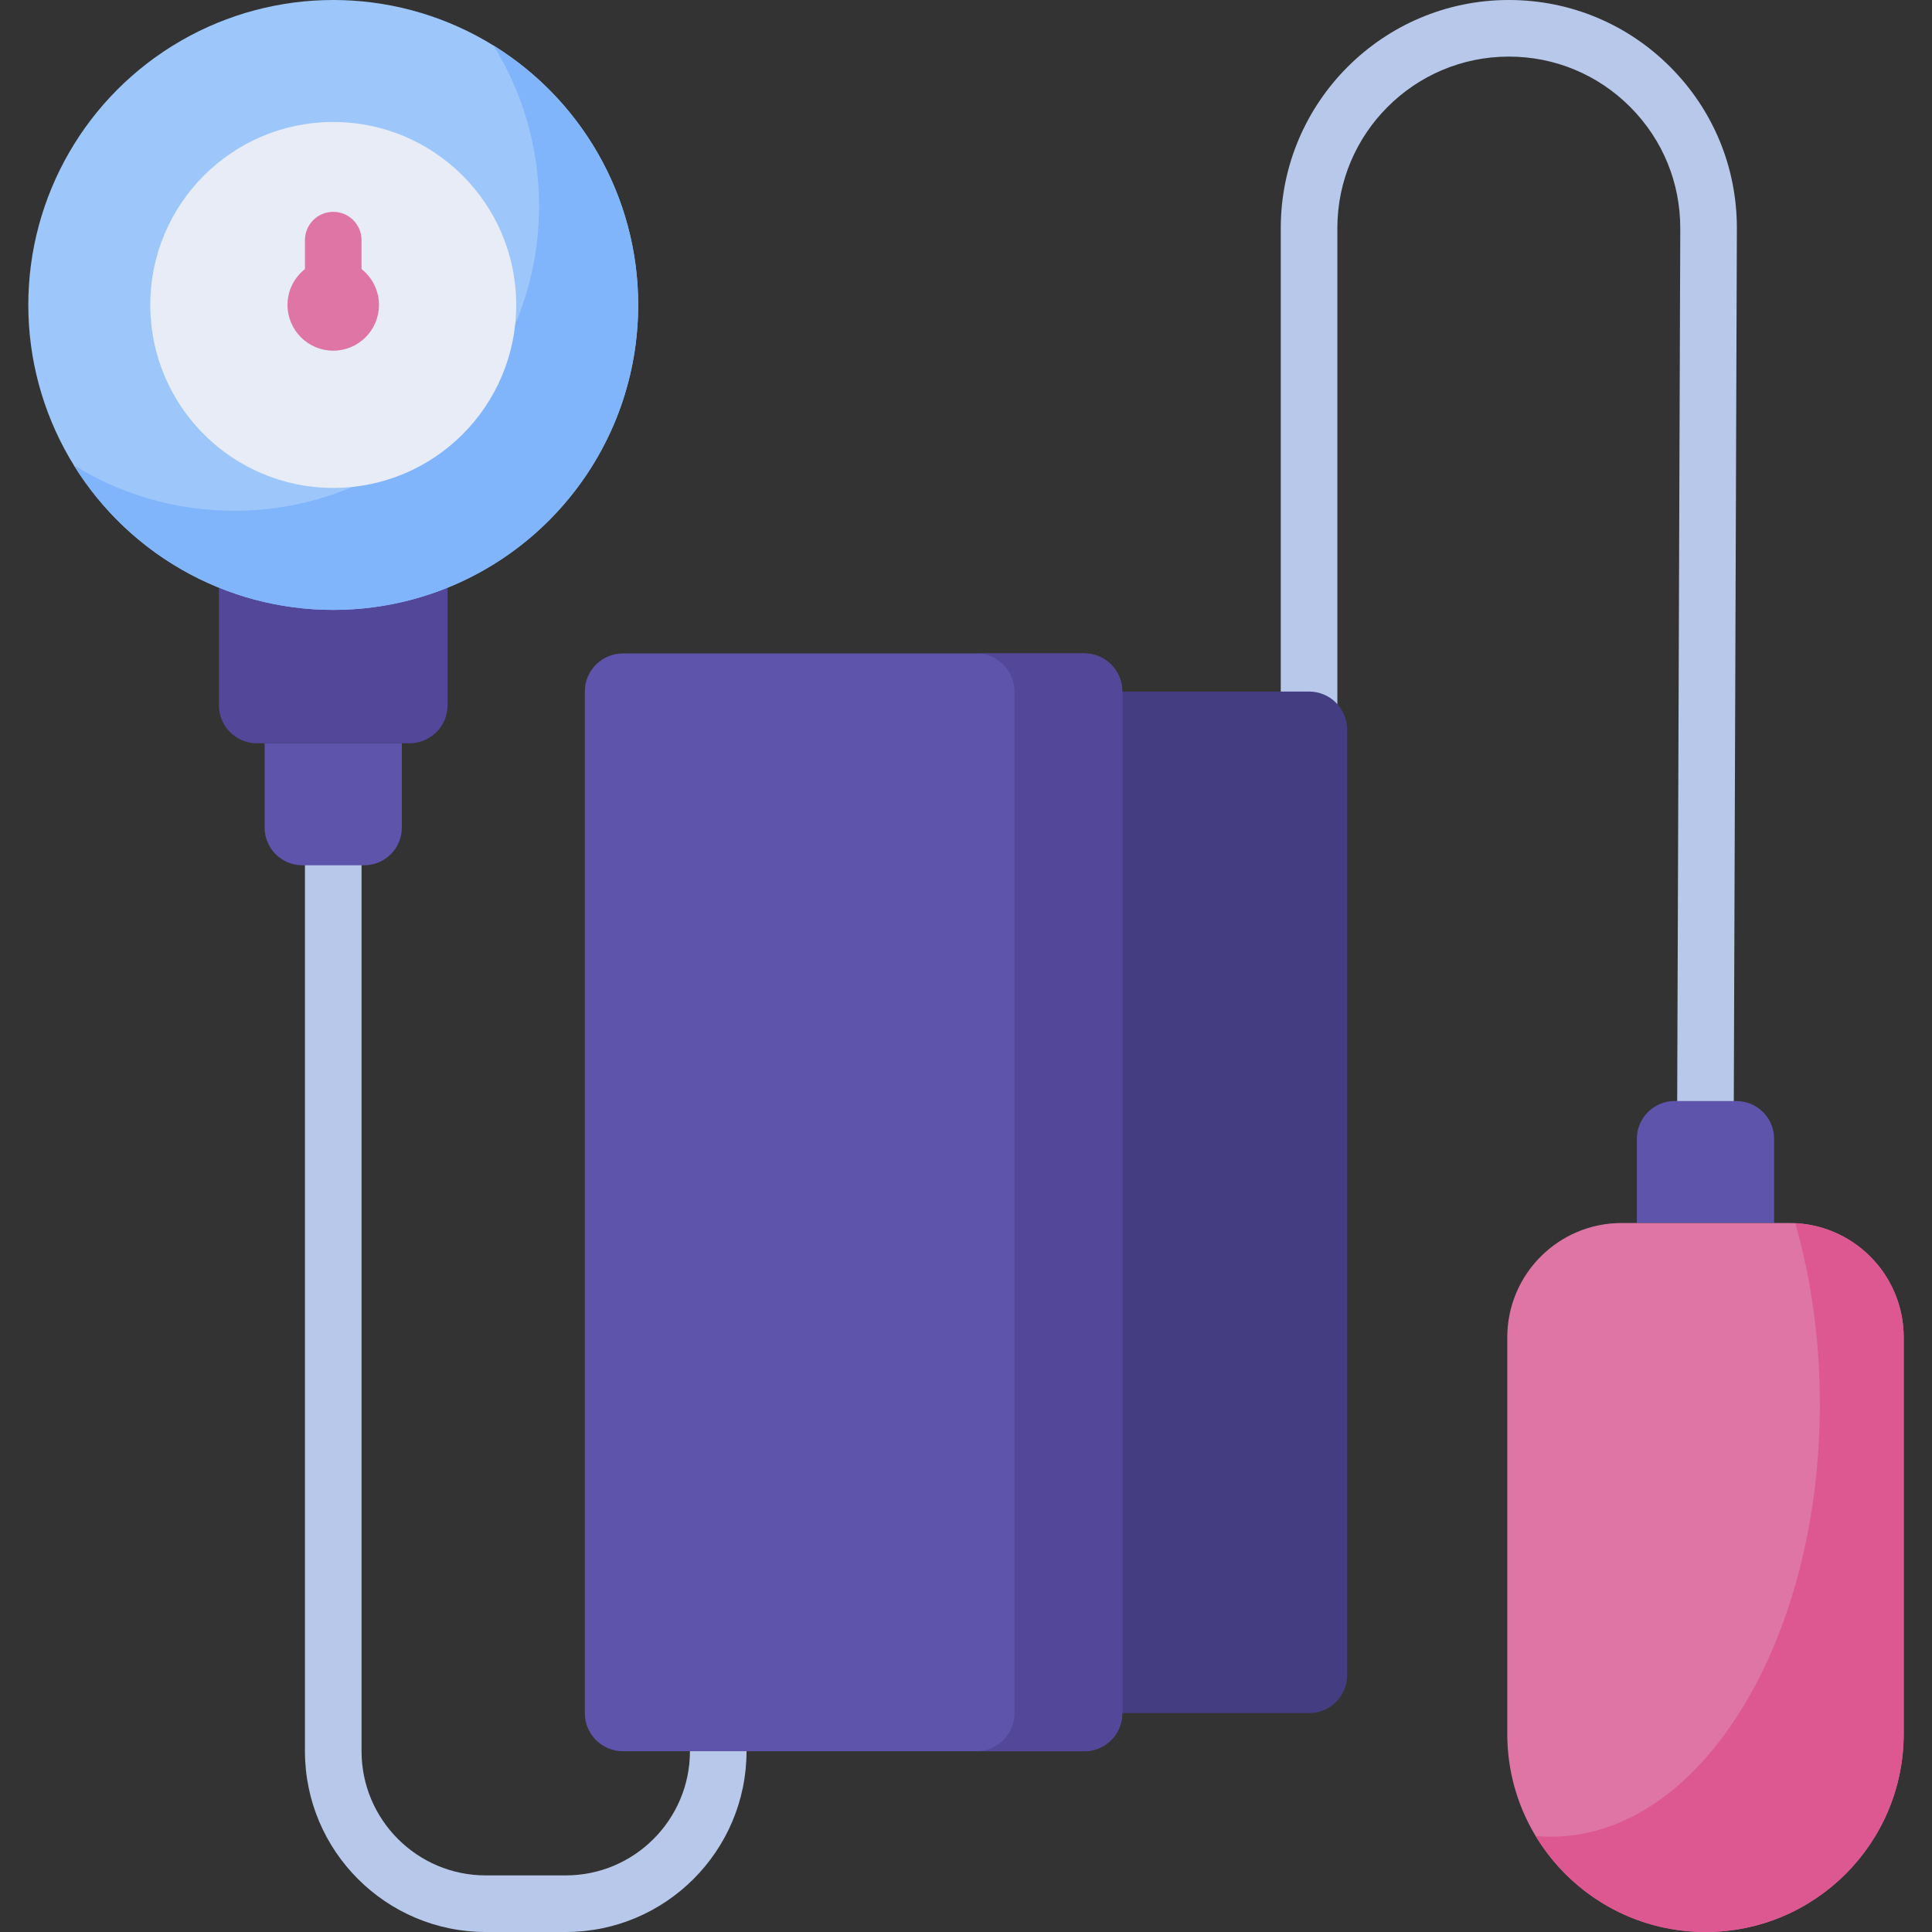
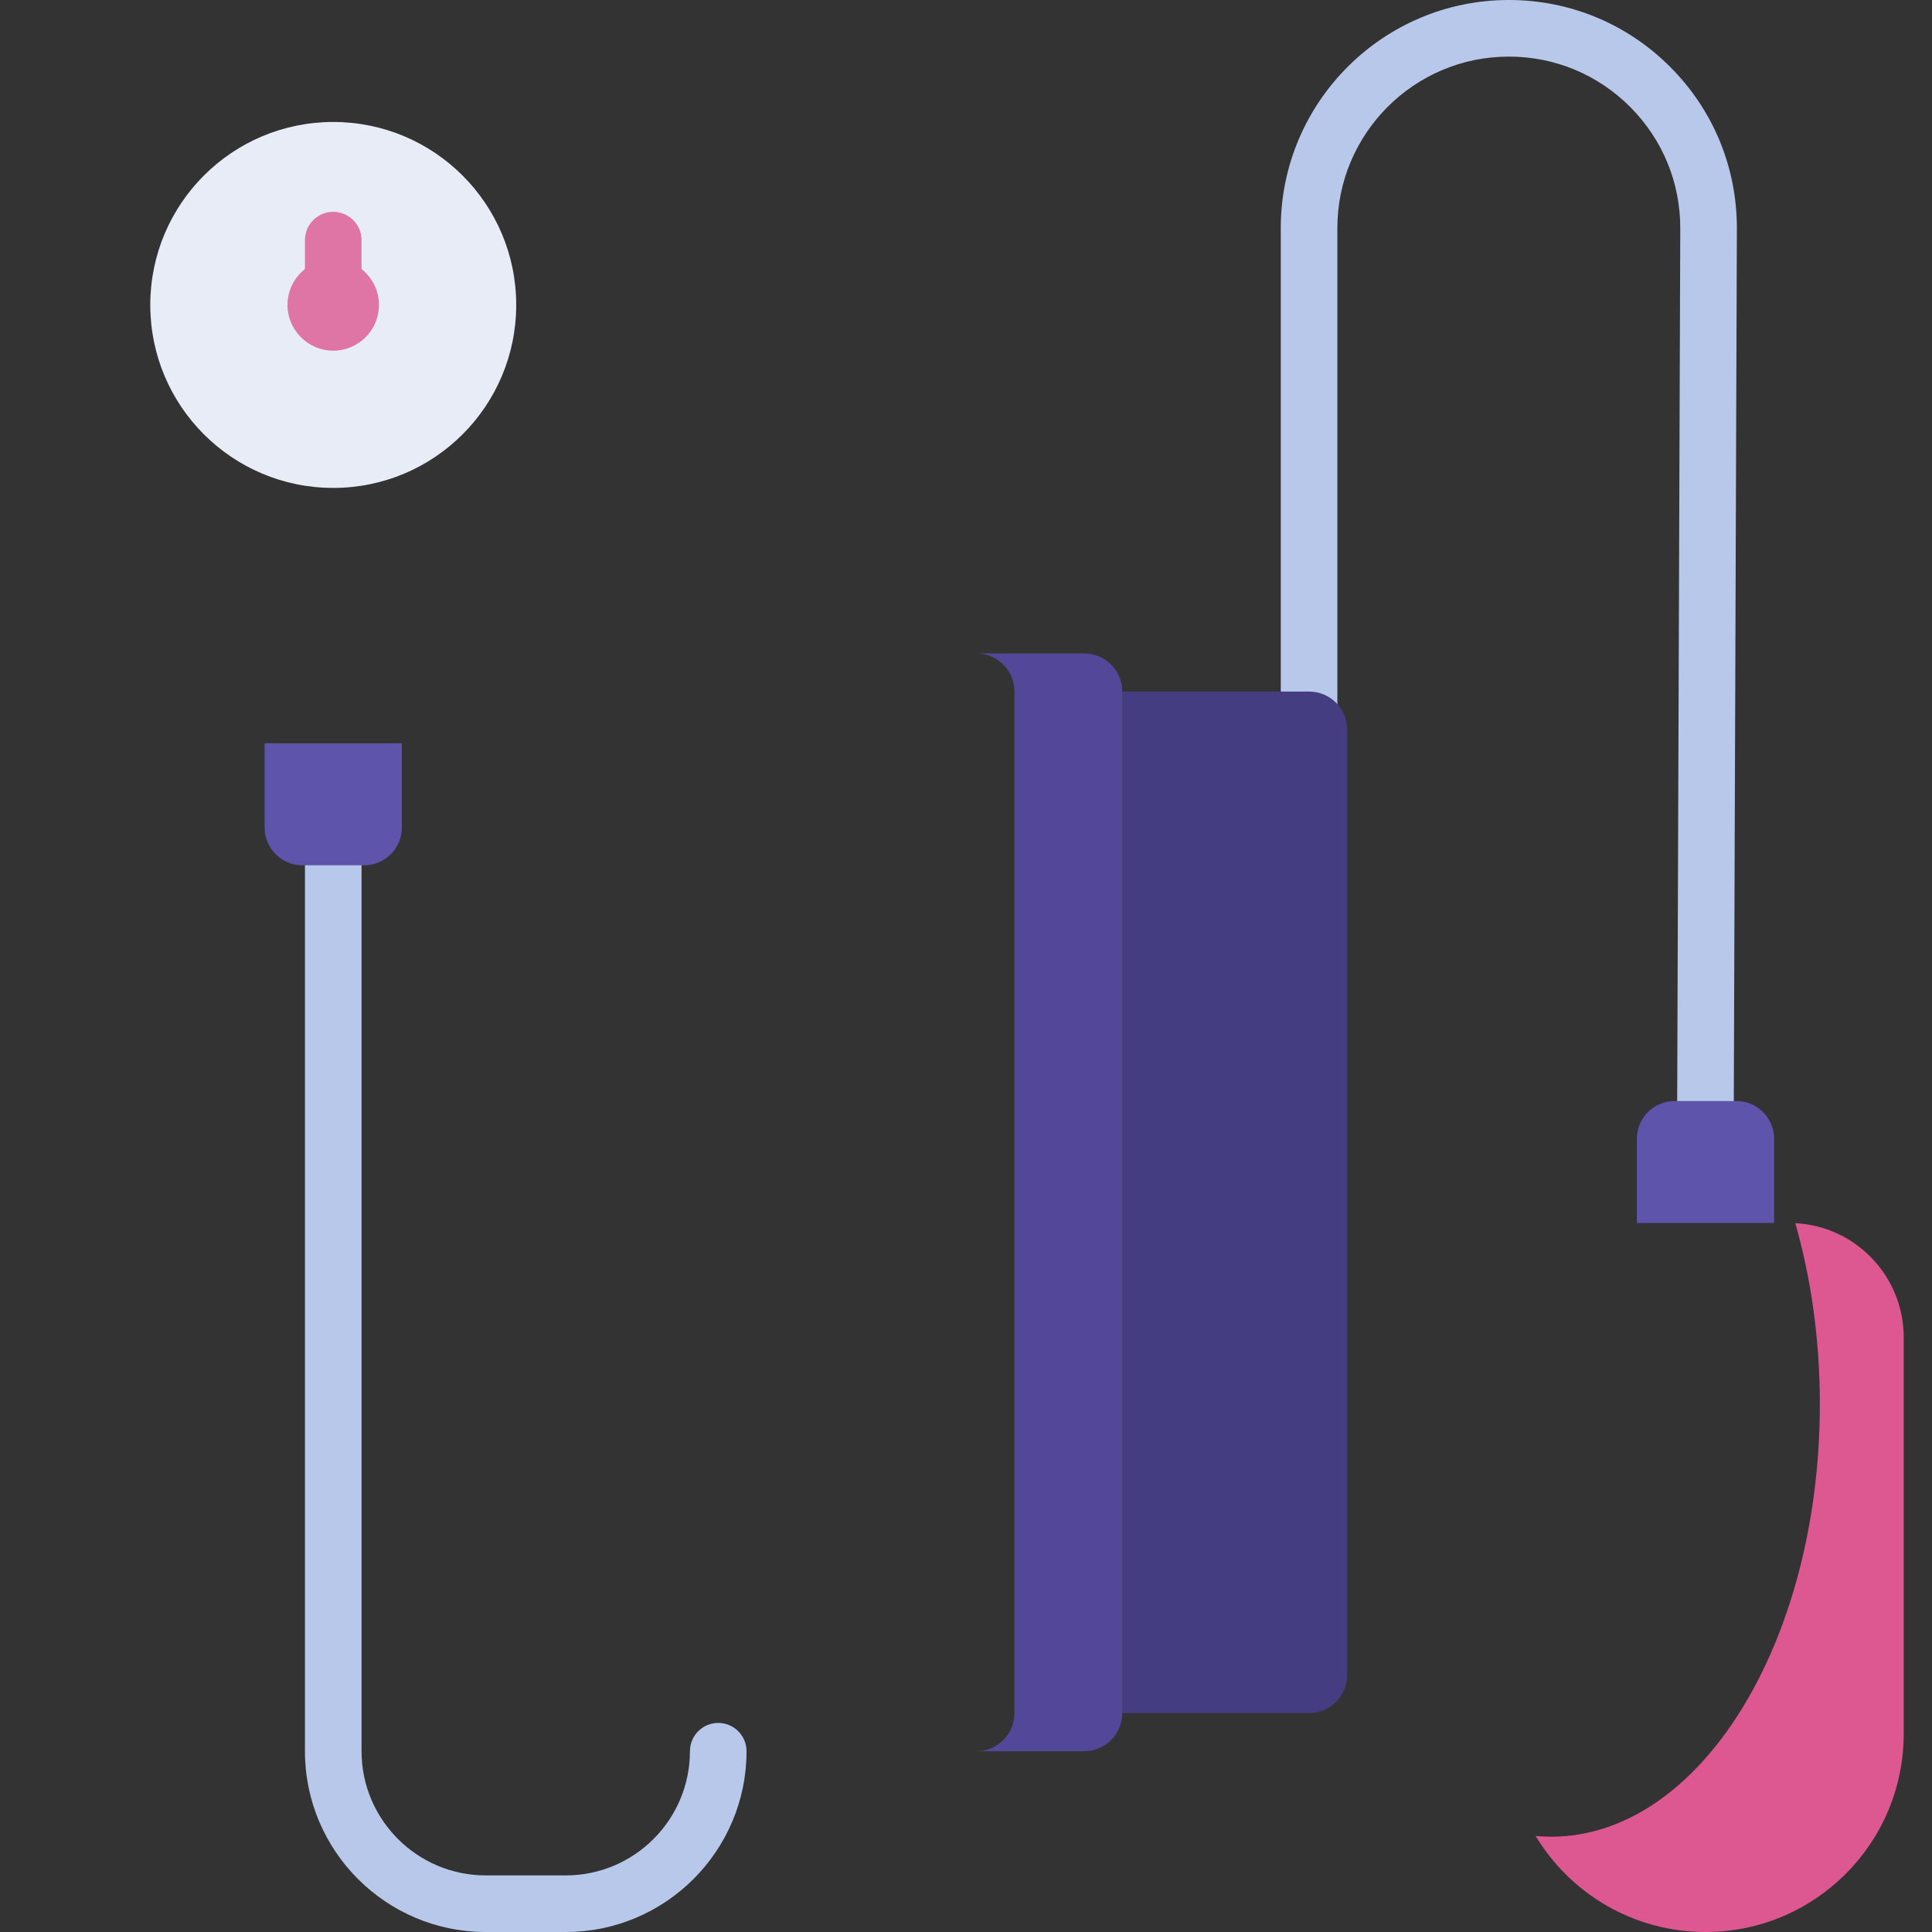
<svg xmlns="http://www.w3.org/2000/svg" id="Capa_1" height="512" viewBox="0 0 512 512" width="512">
  <rect x="0" y="0" width="512" height="512" fill="#333333" stroke="none" />
  <g>
    <g>
      <path d="m451.973 299.285c-.01 0-.019 0-.028 0-4.143-.015-7.487-3.385-7.473-7.527l.816-231.155c.044-12.168-4.661-23.616-13.25-32.236-8.588-8.62-20.018-13.367-32.186-13.367-25.054 0-45.437 20.383-45.437 45.437v150.099c0 4.142-3.357 7.5-7.5 7.5s-7.5-3.358-7.5-7.5v-150.099c0-33.325 27.111-60.437 60.437-60.437 16.185 0 31.389 6.314 42.812 17.779s17.683 26.693 17.624 42.878l-.816 231.155c-.016 4.133-3.37 7.473-7.499 7.473z" fill="#b7c8ea" />
    </g>
    <g>
      <path d="m149.933 512h-21.213c-26.416 0-47.906-21.491-47.906-47.906v-234.787c0-4.142 3.357-7.5 7.5-7.5s7.5 3.358 7.5 7.5v234.787c0 18.145 14.762 32.906 32.906 32.906h21.213c18.146 0 32.907-14.762 32.907-32.906 0-4.142 3.357-7.5 7.5-7.5s7.5 3.358 7.5 7.5c0 26.415-21.491 47.906-47.907 47.906z" fill="#b7c8ea" />
    </g>
    <g>
      <path d="m106.496 219.307v-22.325h-36.366v22.325c0 5.523 4.477 10 10 10h16.366c5.523 0 10-4.477 10-10z" fill="#5e54ac" />
    </g>
    <g>
-       <path d="m118.618 186.88v-31.315h-60.61v31.315c0 5.579 4.523 10.102 10.102 10.102h40.407c5.578 0 10.101-4.523 10.101-10.102z" fill="#524798" />
-     </g>
+       </g>
    <g>
      <path d="m433.789 301.785v22.325h36.366v-22.325c0-5.523-4.477-10-10-10h-16.366c-5.523 0-10 4.477-10 10z" fill="#5e54ac" />
    </g>
    <g>
-       <path d="m399.443 354.415v105.057c0 29.011 23.518 52.528 52.528 52.528 29.011 0 52.528-23.518 52.528-52.528v-105.057c0-16.737-13.568-30.305-30.305-30.305h-44.447c-16.736 0-30.304 13.568-30.304 30.305z" fill="#df75a5" />
-     </g>
+       </g>
    <g>
      <path d="m475.766 324.15c4.177 14.588 6.511 30.825 6.511 47.942 0 63.321-31.885 114.653-71.216 114.653-1.377 0-2.745-.07-4.103-.194 9.192 15.249 25.91 25.449 45.014 25.449 29.011 0 52.528-23.518 52.528-52.528v-105.057c0-16.21-12.727-29.448-28.734-30.265z" fill="#dd5790" />
    </g>
    <g>
      <path d="m346.915 453.992h-49.498v-270.724h49.498c5.579 0 10.102 4.523 10.102 10.102v250.52c-.001 5.579-4.523 10.102-10.102 10.102z" fill="#453d81" />
    </g>
    <g>
-       <path d="m287.315 464.094h-122.23c-5.579 0-10.102-4.523-10.102-10.102v-270.724c0-5.579 4.523-10.102 10.102-10.102h122.23c5.579 0 10.102 4.523 10.102 10.102v270.724c0 5.579-4.523 10.102-10.102 10.102z" fill="#5e54ac" />
-     </g>
+       </g>
    <g>
      <path d="m287.315 173.167h-28.573c5.579 0 10.102 4.523 10.102 10.102v270.724c0 5.579-4.523 10.102-10.102 10.102h28.573c5.579 0 10.102-4.523 10.102-10.102v-270.725c0-5.579-4.523-10.101-10.102-10.101z" fill="#524798" />
    </g>
    <g>
-       <circle cx="88.313" cy="80.813" fill="#9dc6fb" r="80.813" />
-     </g>
+       </g>
    <g>
-       <path d="m130.793 12.069c7.645 12.345 12.069 26.893 12.069 42.48 0 44.632-36.181 80.813-80.813 80.813-15.587 0-30.136-4.424-42.48-12.069 14.245 23.003 39.7 38.333 68.744 38.333 44.632 0 80.813-36.181 80.813-80.813 0-29.045-15.33-54.5-38.333-68.744z" fill="#80b4fb" />
-     </g>
+       </g>
    <g>
      <circle cx="88.313" cy="80.813" fill="#e7ecf6" r="48.488" />
    </g>
    <g>
      <path d="m95.813 71.309v-7.669c0-4.142-3.357-7.5-7.5-7.5s-7.5 3.358-7.5 7.5v7.668c-2.81 2.222-4.622 5.653-4.622 9.505 0 6.684 5.438 12.122 12.122 12.122s12.122-5.438 12.122-12.122c0-3.852-1.812-7.282-4.622-9.504z" fill="#df75a5" />
    </g>
  </g>
</svg>